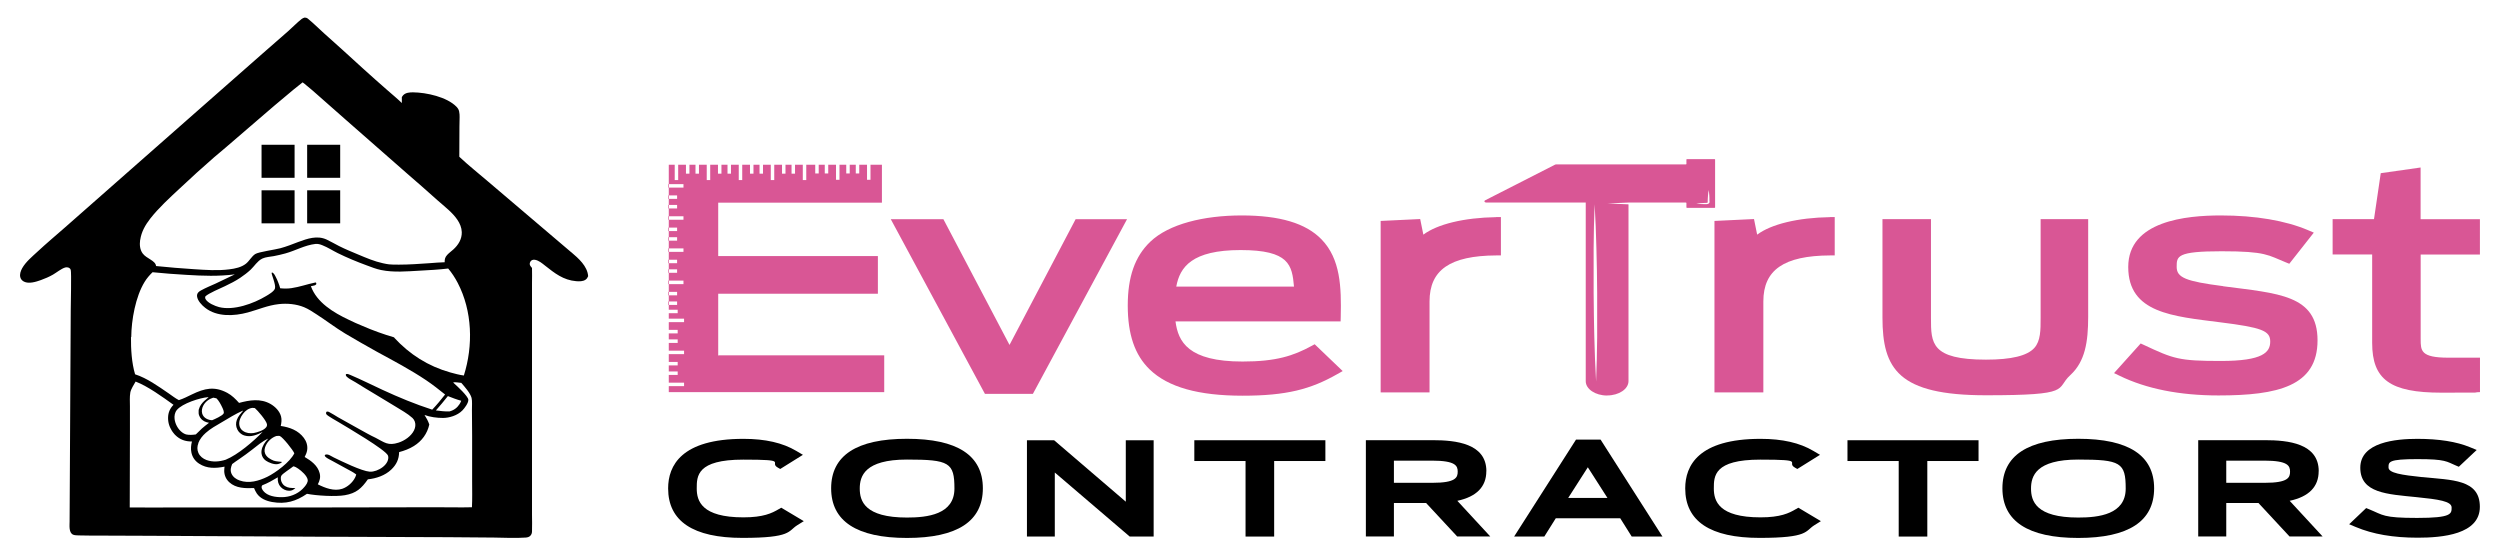
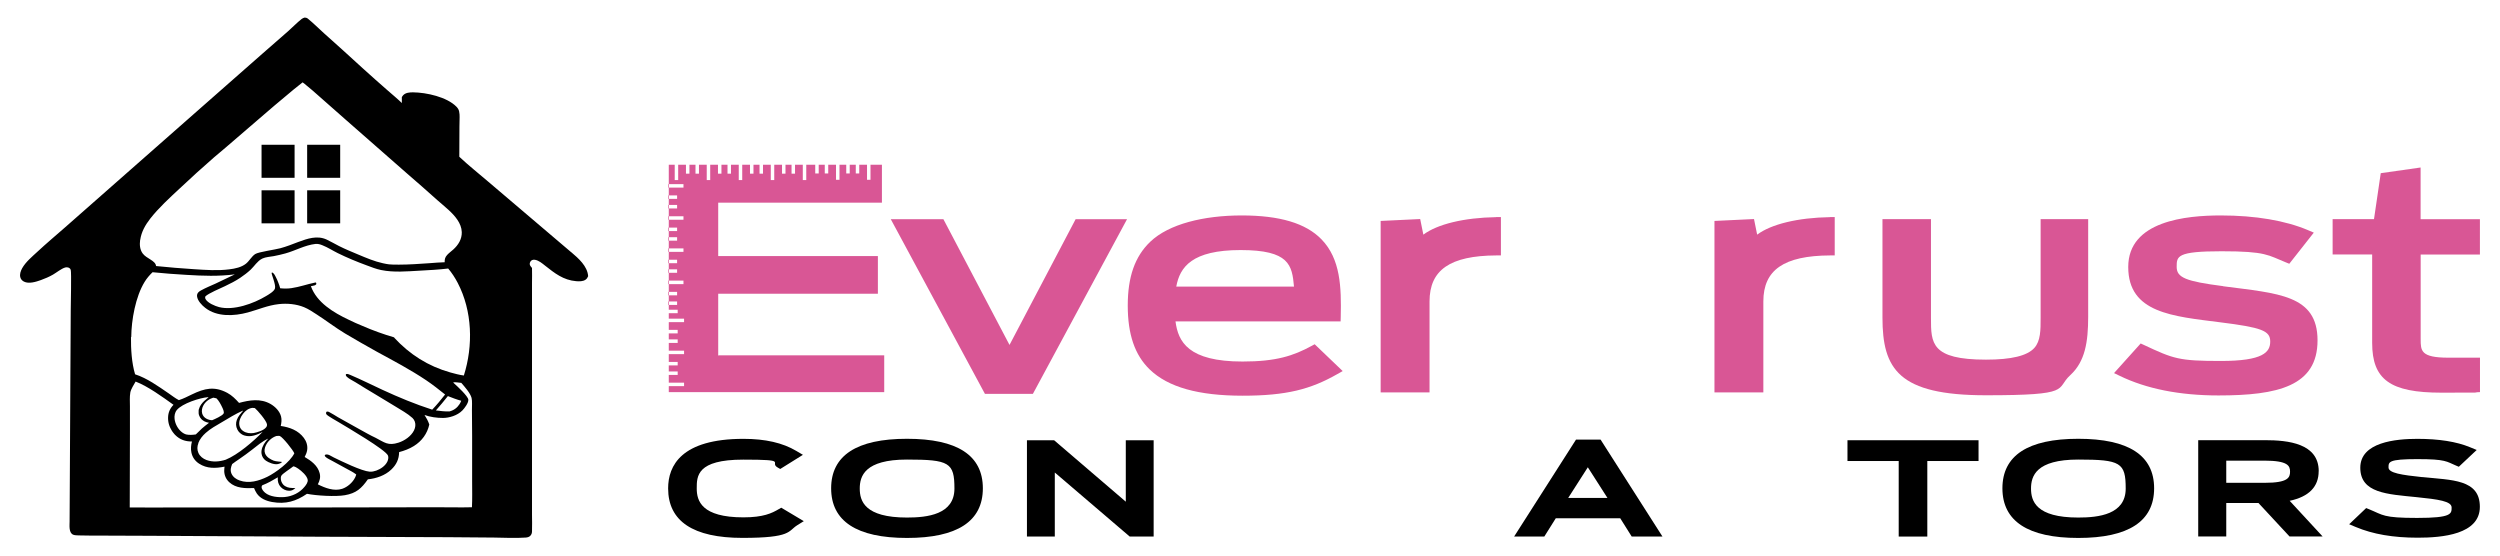
<svg xmlns="http://www.w3.org/2000/svg" id="Layer_1" version="1.1" viewBox="0 0 3958.1 879.6">
  <defs>
    <style>
      .st0 {
        fill: #d95695;
      }
    </style>
  </defs>
  <g>
    <path d="M1233.1,806c-11.1,6.6-24.6,13.1-56.1,13.1-66.3,0-73.9-26.1-73.9-45.7s0-45.7,73.6-45.7,40,4.1,54.7,12.6l3.9,2.2,35.9-22.4-10.5-6.2c-21.6-12.8-48.9-19.1-83.7-19.1-98.5,0-119.2,42.6-119.2,78.4,0,52,39.6,78.4,117.7,78.4s71.8-10.7,86.8-20.1l10.3-6.4-35.7-21.3-3.8,2.3h0Z" />
    <path d="M1436,694.7c-79.7,0-120.1,26.4-120.1,78.4s40.4,78.6,120.1,78.6,120.1-26.4,120.1-78.6-40.4-78.4-120.1-78.4ZM1436,819.4c-67.1,0-74.8-26.2-74.8-45.9s7.8-45.9,74.8-45.9,75.1,4.8,75.1,45.9-42.9,45.9-75.1,45.9Z" />
    <polygon points="1782.4 794.3 1668.9 697 1625.9 697 1625.9 849.5 1670 849.5 1670 748.1 1788.6 849.5 1826.5 849.5 1826.5 697 1782.4 697 1782.4 794.3" />
-     <polygon points="1890.9 729.9 1972 729.9 1972 849.5 2017.3 849.5 2017.3 729.9 2098.4 729.9 2098.4 697 1890.9 697 1890.9 729.9" />
-     <path d="M2353.3,746c0-44-48.5-49.1-85-49.1h-105.8v152.5h44.4v-53h51l49.2,53h52.4l-52.2-56.5c30.5-6.5,45.9-22.3,45.9-46.9h.1ZM2206.9,729.3h60.2c37.7,0,40.8,8.3,40.8,17.5s-3.1,17.6-39.9,17.6h-61.1v-35.1Z" />
    <path d="M2495.2,696l-98,153.5h47.8l18.2-29h102l18.2,29h48.7l-98-153.5h-38.9ZM2545,788.4h-62.2l31.1-48.6,31.1,48.6h0Z" />
-     <path d="M2843.4,806c-11.1,6.6-24.6,13.1-56.1,13.1-66.3,0-73.9-26.1-73.9-45.7s0-45.7,73.6-45.7,40,4.1,54.7,12.6l3.9,2.2,35.9-22.4-10.5-6.2c-21.6-12.8-48.9-19.1-83.7-19.1-98.6,0-119.2,42.6-119.2,78.4,0,52,39.6,78.4,117.7,78.4s71.8-10.7,86.8-20.1l10.3-6.4-35.7-21.3-3.8,2.3h0Z" />
    <polygon points="2925 729.9 3006.1 729.9 3006.1 849.5 3051.4 849.5 3051.4 729.9 3132.5 729.9 3132.5 697 2925 697 2925 729.9" />
    <path d="M3290.4,694.7c-79.7,0-120.1,26.4-120.1,78.4s40.4,78.6,120.1,78.6,120.1-26.4,120.1-78.6-40.4-78.4-120.1-78.4ZM3290.4,819.4c-67.1,0-74.8-26.2-74.8-45.9s7.8-45.9,74.8-45.9,75.1,4.8,75.1,45.9-42.9,45.9-75.1,45.9Z" />
    <path d="M3671.1,746c0-44-48.5-49.1-85-49.1h-105.8v152.5h44.4v-53h51l49.2,53h52.4l-52.2-56.5c30.5-6.5,45.9-22.3,45.9-46.9h.1ZM3524.7,729.3h60.2c37.7,0,40.8,8.3,40.8,17.5s-3.1,17.6-39.9,17.6h-61.1v-35.1Z" />
    <path d="M3834.9,755.4c-32.2-3.4-53.3-6.4-53.3-15.3s0-13.2,45.6-13.2,46.1,3.9,61.2,10.2l4.5,1.9,28.3-26.6-10.7-4.4c-21.3-8.8-49.3-13.2-83.3-13.2s-90.3,5.2-90.3,45.7,43.2,41.9,89,46.6c34.6,3.5,55.6,6.4,55.6,16.4s0,16.5-54.6,16.5-53.4-4.5-76.2-13.8l-4.5-1.8-26.9,25.6,10.5,4.4c27.1,11.4,59.2,16.9,98,16.9s98.4-5.1,98.4-48.9-44.4-42.2-91.3-47.1h0Z" />
  </g>
  <g>
    <polygon class="st0" points="1703 347 1598.3 546.1 1493.6 347 1410.3 347 1559.4 623.6 1635.3 623.6 1784.4 347 1703 347" />
    <path class="st0" d="M2081.5,545l-4.8,2.6c-28.8,15.7-56,24.8-109.5,24.8-86.1,0-101.9-31.4-106.1-63.5h261.4l.2-7.2c1.1-47-.3-91.8-30.5-122.8-24.8-25.5-66.1-37.8-126.3-37.8s-115.5,13.6-144.8,41.7c-24.3,23.3-35.6,55.4-35.6,101s11.1,78.3,34.8,101.2c29,28,77.1,41.5,146.9,41.5s107.9-10.2,149.9-34.1l8.7-4.9-44.3-42.4h0ZM1862.3,453.8c5.7-31,24.8-57.9,101.9-57.9s81.5,23.8,84.5,57.9h-186.4Z" />
    <path class="st0" d="M2368.8,343.8c-50.9.8-93.1,11.1-115.3,27.7l-5-24.7-62.6,3v271.5h77.4v-144.1c0-49.9,32.6-72.4,105.6-72.8h7.4v-60.7h-7.5,0Z" />
    <path class="st0" d="M2897.3,343.8c-50.9.8-93.1,11.1-115.3,27.7l-5-24.7-62.6,3v271.5h77.4v-144.1c0-49.9,32.6-72.4,105.6-72.8h7.4v-60.7h-7.5,0Z" />
    <path class="st0" d="M3230.8,347v156.1c0,19.7,0,36.6-9.9,47.7-11.2,12.5-36.2,18.6-76.6,18.6-87.1,0-87.1-26.2-87.1-65.8v-156.7h-76.8v155.8c0,81.6,25.3,123.1,163.8,123.1s109.5-9.8,133.5-31.8c23.6-21.6,28.4-52.7,28.4-92.7v-154.4h-75.5.2Z" />
    <path class="st0" d="M3519.5,453c-58.9-7.6-73.3-13.5-73.3-30.4s0-24.8,71.1-24.8,73.5,6.3,102,17.7l5.2,2.1,38.8-49.3-8.9-3.8c-35.9-15.3-83.7-23.4-138.3-23.4s-146.6,8.5-146.6,81.6,70.8,78,145.7,87.6c65.8,8.2,79.1,13.4,79.1,30.4s-11.3,30.8-78.1,30.8-74.7-3.3-122-25.4l-5-2.3-42.2,46.9,8.9,4.3c42.3,20.6,95,31.1,156.5,31.1,94.1,0,156.8-14.8,156.8-87.2s-62.7-74.2-149.5-85.7l-.2-.2Z" />
    <path class="st0" d="M3926.3,402.9v-55.9h-93.9v-81.8l-63.1,9-10.7,72.8h-65.5v55.9h62.6v140c0,58.2,28.7,78.8,109.6,78.8s48.8-.2,54.1-.5l7-.4v-54.5h-50.2c-43.7,0-43.7-11.1-43.7-29.4v-133.9h93.9-.1Z" />
-     <path class="st0" d="M2544.5,626.1c18.7,0,33.8-10.2,33.8-22.7v-279.9l-33.4-1.4,33.4-1.4h90.7c.6,0,1,.3,1,.7v7c0,.4.5.7,1,.7h43.4c.6,0,1-.3,1-.7v-75.8c0-.4-.5-.7-1-.7h-43.4c-.6,0-1,.3-1,.7v7c0,.4-.5.7-1,.7h-205.2c-.7,0-1.3.1-1.8.4l-110.6,56.4c-2.3,1.2-1.1,3.6,1.8,3.6h157.4v282.8c0,12.5,15.2,22.7,33.8,22.7h.1ZM2686.2,322.4h0c2.1-.3,4.1-.5,6.2-.7,2.1-.2,4.1-.3,6.2-.4,1,0,2.1,0,3.1-.1h.9c.3,0,.5-.2.7-.4.2-.1.4-.3.4-.5v-2.8l.2-4.2c0-1.4.2-2.8.3-4.2.3-2.8.5-5.5,1-8.3.5,2.8.7,5.5,1,8.3,0,1.4.2,2.8.2,4.2v4.2c.1,0,.2,2.1.2,2.1,0,.3,0,.9-.2,1.3-.2.5-.6.9-1.1,1.3s-1.1.7-1.8.8c-.3,0-.7.2-1.1.2h-4.1c-2.1,0-4.1,0-6.2-.2-2.1,0-4.1-.2-6.2-.5h.3ZM2527,604.1c-1.4-23.4-2.2-46.8-2.8-70.2l-.2-8.8-.2-8.8-.3-17.5-.4-35.1v-35.1c0-11.7-.1-23.4,0-35.1.2-23.4.6-46.8,1.6-70.2,1.4,23.4,2.2,46.8,2.8,70.2.4,11.7.5,23.4.8,35.1l.4,35.1v35.1c.1,0,0,17.5,0,17.5v17.6c-.3,23.4-.7,46.8-1.7,70.2h0Z" />
    <path class="st0" d="M1137.1,563v-98h252.8v-59.6h-252.8v-84.5h259.2v-60.1h-18.1v23.9h-5.5v-23.9h-12.3v13.8h-5.5v-13.8h-9.6v13.8h-5.5v-13.8h-10.7v23.9h-5.5v-23.9h-12.3v13.8h-5.5v-13.8h-9.6v13.8h-5.5v-13.8h-14.2v24.3h-5.5v-24.3h-12.3v14.2h-5.5v-14.2h-9.6v14.2h-5.5v-14.2h-12.3v24.3h-5.5v-24.3h-12.3v14.2h-5.5v-14.2h-9.6v14.2h-5.5v-14.2h-12.3v24.3h-5.5v-24.3h-12.3v14.2h-5.5v-14.2h-9.6v14.2h-5.5v-14.2h-12.3v24.3h-5.5v-24.3h-12.3v14.2h-5.5v-14.2h-9.6v14.2h-5.5v-14.2h-12.3v24.3h-5.5v-24.3h-9.4v229.6h14.1v5.5h-14.1v8.6h24.2v5.5h-24.2v12.3h14.1v5.5h-14.1v9.6h14.1v5.5h-14.1v12.3h24.2v5.5h-24.2v12.3h14.1v5.5h-14.1v9.6h14.1v5.5h-14.1v12.3h24.2v5.5h-24.2v9.4h341.1v-58.2h-261.8l-1,.4ZM1057.8,291.5h24.3v5.5h-24.3v-5.5ZM1057.8,309.4h14.2v5.5h-14.2v-5.5ZM1057.8,324.5h14.2v5.5h-14.2v-5.5ZM1057.8,342.4h24.3v5.5h-24.3v-5.5ZM1057.8,360.3h14.2v5.5h-14.2v-5.5ZM1057.8,375.5h14.2v5.5h-14.2v-5.5ZM1057.8,393.3h24.3v5.5h-24.3v-5.5ZM1057.8,411.2h14.2v5.5h-14.2v-5.5ZM1057.8,426.4h14.2v5.5h-14.2v-5.5ZM1057.8,462.1h14.2v5.5h-14.2v-5.5ZM1057.8,482.8v-5.5h14.2v5.5h-14.2ZM1057.8,449.8v-5.5h24.3v5.5h-24.3Z" />
  </g>
  <g>
    <path d="M904.3,399.3l-131.7-112c-15.1-13-30.9-25.4-45.4-39.1,0-15.9.2-31.8.2-47.7s.9-16.6-.5-24.1c-.6-3-2.1-5.2-4.2-7.4-15.1-15.5-47.6-22.6-68.8-22.8-5.2,0-11.4.4-15.3,4.3-1,1-1.7,2.1-2.4,3.3v9.3c-7.1-6.9-14.8-13.2-22.2-19.7-13.3-11.6-26.6-23.4-39.7-35.3-20.4-18.7-40.8-37.2-61.5-55.6-8.4-7.5-16.5-15.8-25.3-22.9-1.6-1.3-3-1.7-5.1-1.8-1.8.5-3.3,1.1-4.9,2.3-7.4,5.9-14.1,12.9-21.1,19.1l-41.3,36.1-119.8,105.4-147.1,129.5-45.2,39.8c-14.6,12.8-29.6,25.4-43.8,38.6-8.4,7.8-18.5,16.1-24.1,26.1-2.3,4.2-4.3,9.6-2.9,14.4.8,3.1,3,5.4,5.8,6.8,7.7,3.9,19,.3,26.6-2.4,6.7-2.4,13.2-5.2,19.3-8.7,5.5-3.2,13.3-9.5,19.1-11.2,1.9-.6,4.6-.4,6.4.5,1.3.7,2.2,1.8,2.6,3.2,1.3,3.6,0,55.7,0,64.7l-1.8,333.7c0,6.2-1.5,17.6,5.5,20.8,2.3,1.1,6.3,1.1,8.8,1.2,11.4.4,22.8.2,34.2.3l77.6.3,274.5,1.5,197.3.7,74.1.6c16.6.2,33.6,1.2,50.1,0,2.7-.2,5.3-.8,7.2-2.7,2-2.1,2.7-4.1,2.8-6.9.4-8.9,0-17.9,0-26.8v-46.7c0,0,0-142.6,0-142.6v-177.5c0-7.6.3-15.3,0-22.9v-.7c-1.6-1.9-3.9-4.2-3.6-6.9.2-1.8,1.2-3.8,2.6-4.9,1.7-1.3,4-1.5,6-1.1,5.9,1.1,11,5.5,15.6,9.1,15.3,12.1,29,23,49.3,24.7,4.9.4,10.7.5,14.8-2.3,2.2-1.5,3.1-3.2,4.2-5.6-1.2-16.1-15.4-28.3-26.9-38.1h0ZM624.3,534.2c-8.6-2.5-17.1-5.2-25.5-8.3-8.4-3-16.7-6.3-24.9-9.9-7.5-2.9-14.8-6.4-22.1-9.9-23.7-11.2-50.3-27.1-59.6-53,2-.4,4-.7,6-1.3,1.2-.4,1.9-.9,2.6-2,0-1.2,0-1.4-.5-2.4-.7-.2-1.1-.2-1.7,0-12.5,2.6-24.5,7-37.2,8.8-6.1.9-11.7.8-17.8.2-.8-3.1-1.8-6.1-3-9-1.1-3-2.4-5.9-3.9-8.7-1.3-2.6-3-6.4-5.9-7.3-.2.2-.6.3-.7.6-.8,1.7,7.1,18.8,5.2,24.8-1.4,4.6-10.1,9.6-14,11.9-19.9,12-51.4,23.4-74.5,17.5-6.4-1.7-17.9-6.4-21.3-12.6-.8-1.5-.9-2.8-.3-4.4,4.8-4.8,24.4-13,31.1-16.2,8.3-4,16.4-8,24.1-13.2,5.8-3.9,11.5-8.2,16.6-13,5.8-5.5,10.5-13.5,17.7-17.1s.5-.2.7-.4c5.5-2.5,12.1-2.7,18-3.8,6.2-1.2,12.4-2.6,18.5-4.3,16.2-4.5,30.5-13,47.5-15,3.9-.4,7.5.6,11.1,2.1,8.4,3.3,16.1,8.4,24.2,12.4,14.8,7.3,30.3,13.7,45.8,19.4,7.5,2.8,15,5.8,22.9,7.4,19.9,4.1,41.2,2.1,61.3,1,15-.8,30-1.6,44.9-3.4,5.9,7,10.8,14.6,15.1,22.8,23.2,44.5,24.7,99.2,9.7,146.6-7.4-1-14.4-2.9-21.6-4.9-35-9.9-64.1-28.4-88.7-55l.2-.4ZM730.2,634.6c-.8,1.8-1.5,3.6-2.6,5.2-3.8,5.9-9.3,10-16.2,11.6-7.2.2-14.2-.7-21.3-1.6,6.5-7.4,12.9-14.9,19-22.7,7.1,2.8,13.8,5.4,21.2,7.4h-.1ZM222,379.8c1.8-12.7,8.1-23.7,15.9-33.7,13.5-17.2,30.5-32.7,46.5-47.6,17.8-16.8,35.9-33.2,54.4-49.3,6.1-5.3,12.4-10.4,18.6-15.7l60.2-51.8c11.3-9.8,22.7-19.5,34.2-29,9-7.5,17.9-15.2,27.3-22.3,2.3,1.4,4.3,3.4,6.4,5.1,6.1,4.9,12.1,10.1,17.9,15.3l44,38.8,97.6,85.6c15.9,13.7,31.7,27.6,47.3,41.6,5.9,5.2,12,10.2,17.8,15.5,9.9,9.1,20.6,21,21,35.2.3,11.1-5.5,20.4-13.5,27.6-3.2,2.9-6.8,5.4-9.7,8.6-3.3,3.7-4,6.7-3.9,11.5-8,.1-16,1-24,1.5-16.1,1.1-32.5,2.3-48.6,2.3s-16.8-.5-25.1-2.2c-13.5-2.9-26.2-8.4-38.9-13.7-10.3-4.3-20.8-8.6-30.7-13.6-6.5-3.3-12.9-7.1-19.5-10.2-15.1-7-30.5-1.5-45.2,3.9-9.3,3.6-18.5,7.2-28.1,9.8-8.9,2.4-34.4,5.8-39.8,9.2-5.7,3.7-9.2,10.8-14.6,15.2-7.2,5.8-17.3,7.9-26.3,9-18.5,2.4-37.3,1-55.9-.2-20.1-1.3-40.1-2.9-60.2-5-.8-8.7-15.1-11.7-21.1-19.8-4.7-6.3-5.1-14.1-4.1-21.7h.1ZM207.8,533.8c.2-27.3,6.8-64.1,21.1-87.4,3.5-5.8,7.8-10.7,12.6-15.4,18,1.9,35.9,3.1,54,4.2,26.4,1.6,49.9,2.5,76.3-.8-10.1,4.9-20.2,9.7-30.3,14.5-7.7,3.5-15.7,6.7-23.1,10.8-1.8,1-3.4,1.9-4.7,3.5-1.4,1.7-2,3.9-1.7,6.1.8,6.8,7.6,14,12.8,18,18.7,14.7,45.7,13.3,67.5,7.4,16.9-4.6,31.3-11.2,49-13.2,13.2-1.5,27.9-.2,40.2,4.9,7,2.9,13.4,7.2,19.7,11.3,15.2,9.8,29.6,20.9,45,30.2,16.8,10,33.8,19.7,50.9,29.2,26.3,14.3,52.7,28.2,77.6,44.9,10.4,7,20.3,14.8,30,22.6-6.4,8.2-13.2,16.5-20.4,24-26.9-8.7-52.8-19.4-78.5-31.3-17-7.8-33.9-16.4-51.2-23.7-1.9-.8-4.6-2.1-6.7-1.3l-.4.9c0,1.6.7,2.5,1.8,3.5,3.7,3.4,9.2,5.8,13.5,8.5,20.7,13,42,25.2,62.8,38.1,9,5.6,19.6,11.3,27.5,18.5,1.8,1.7,2.8,3.5,3.7,5.8,1.6,4.6.8,9.5-1.3,13.8-4.6,9.3-14.9,16.3-24.5,19.4-16.7,5.4-22.1-.3-36.4-7.7-8.5-3.9-16.7-8.7-24.9-13.2l-34.7-19.4c-4.5-2.6-9-5.7-13.6-8-1.1-.6-2.1-1-3.4-.9-.8,0-1,.4-1.5.9-.4,1.6-.5,2.4.6,3.8,2.2,2.6,15.9,10.2,19.4,12.3,12.9,7.8,74.3,43.6,77.8,52.7,1.1,2.9.3,6.5-.9,9.3-3.2,6.9-10.7,12-17.7,14.5-3.4,1.2-6.8,1.9-10.4,1.7-12.8-1-44.7-16.6-56.8-22.5-2.3-1.1-4.5-2.6-6.9-3.7-2.3-1-4.4-1.5-6.8-.6-.3.4-.7.7-.6,1.3.3,1.3,1.5,2.4,2.5,3.1,3,2.2,6.7,3.8,9.9,5.6l22.3,12.2c4.9,2.7,10.1,5.2,14.6,8.6.2,0,.3.2.5.4-.4,1.6-.9,3.2-1.7,4.7-3.9,8-12.1,15.2-20.5,18-12.9,4.2-27.1-1.3-38.6-7.1,3.1-5.8,4.6-11.2,2.9-17.7-3.1-12.1-13.5-19.6-23.7-25.6,1.8-3.5,3.3-6.9,3.9-10.7,1.1-7-1-13.9-5.2-19.5-9-12-22.3-16.8-36.6-18.9,1.1-4.9,1.8-10.1.5-15-2.2-8.5-9.2-15.5-16.6-19.8-15.9-9.1-33.2-6.2-49.9-1.7-5.6-6.2-11.2-11.9-18.6-15.9-20.4-10.9-36-7.2-55.9,2.4-6.9,3.3-13.5,6.8-20.8,9.1-5.7-2.9-11-7.2-16.3-10.8-16.4-11.2-33.9-23.9-53-30.1-5.4-17.9-6.7-40.2-6.5-58.9h.4ZM314.8,648c0,.3-.1.6-.2.9,0,.3,0,.6-.1.9v4.5c0,.3,0,.6.1.9,0,.3.1.6.2.9,0,.3.1.6.2.8,0,.3.2.6.3.8,0,.3.2.5.3.8.1.3.2.5.4.8.1.3.3.5.4.8s.3.5.4.8c.2.3.3.5.5.7,3.3,4.8,8.1,6.8,13.6,7.8-3.8,3-7.8,5.9-11.3,9.1-3.3,3-6.3,6.4-9.6,9.3-5.2.8-10.3,1.1-15.5,0-2.2-.7-4.3-1.8-6.1-3.2-6.5-4.9-11-13.1-12-21.1-.6-5,.3-10.4,3.6-14.4,8.6-10.4,36.5-19.3,49.4-20.3h.7c-.2,1.3-12.7,8.4-15.2,19.1h0ZM338,629.7c1.7.2,3.3.6,4.9,1.1,3.8,3.9,6.7,9.4,9,14.3,1.1,2.3,3.4,7.2,2.1,9.6-2,3.6-14.1,9-18.1,10.6-3.1,0-6.5-1-9.2-2.5-3.2-1.7-5.6-4.6-6.6-8.1-1.2-4.4-.2-9.1,2-13,3.4-6.1,9.2-10.2,15.8-12.2v.2ZM313.9,701.6c2.4-6.3,6.8-11.8,11.8-16.2,7.5-6.8,16.7-11.7,25.3-16.8,10.9-6.5,21.7-13.2,33.3-18.4l.5.2c-3.7,4.5-7.8,8.6-9.8,14.3-1.9,5.1-1.7,10.4.8,15.3.1.3.3.6.5.9.2.3.3.6.5.8.2.3.4.5.5.8.2.3.4.5.6.8s.4.5.6.7.4.5.7.7l.7.7c.2.2.5.4.7.6.3.2.5.4.8.6.3.2.5.4.8.6.3.2.5.4.8.5.3.2.6.3.8.5.3.2.6.3.9.4.3,0,.6.3.9.4.3,0,.6.2.9.3s.6.2.9.3c9.7,2.9,20-1.2,28.4-5.8-14.5,15-39.2,36.2-58.4,44-9.8,3.2-20.7,4.1-30.5.5-5.5-2.1-10.4-5.8-12.8-11.3-2.2-5-2-10.3,0-15.3h-.2ZM399.2,645.7l4.3.4c4.6,3.9,17.7,19.2,19.1,25.2.4,1.8,0,3.5-1,4.9-3.8,5.3-13.9,8.2-20,9.4-5.7.8-11.7.2-16.6-3.2-.4-.3-.8-.6-1.2-.9-.4-.3-.7-.7-1.1-1-.3-.4-.7-.7-1-1.1-.3-.4-.6-.8-.8-1.2-.3-.4-.5-.9-.7-1.3-.2-.4-.4-.9-.6-1.4s-.3-.9-.4-1.4-.2-1-.3-1.5c-.9-6.2,2.2-12.7,5.9-17.5,3.6-4.7,8.5-8.5,14.5-9.3h0ZM367.6,734.7c3.5-2.7,7.2-5.2,10.9-7.7,7.1-4.8,14-9.9,20.7-15.1,8.3-6.4,15.8-13.2,25.5-17.5-1.4,1.4-2.7,3-3.9,4.5-4.2,5.4-7.8,12.6-6.7,19.6.7,4.5,3.2,8.3,6.9,10.9,4.3,3,13.3,6.5,18.6,5.4,2.1-.4,5.8-1.5,6.9-3.4-.9-.5-9.4-.5-13.3-2.1-5.4-2.2-11.2-5.5-13.5-11.3-1.7-4.3-.7-8.7,1.2-12.8,3.1-6.6,9.2-12.3,16.1-14.7l.6-.2c1.7,0,3.8-.5,5.4,0,4.9,2.1,20.8,22.1,23,27.4-6.6,13.7-29.6,30.8-42.8,37.2-13.6,6.6-29,11.1-43.9,5.8-5.4-1.9-10.5-5.5-12.8-10.8s-1-10.2,1.1-15.2h0ZM415.3,768.3c8.7-3.3,16.6-7.9,24.5-12.6v1c-.3,5.4.9,10.3,4.7,14.4,3.4,3.6,8.5,6,13.5,5.9,4,0,6.9-1.6,9.7-4.4h-4.9c-5.2,0-10.9-1.5-14.5-5.5-2.5-2.8-4-7-3.7-10.8,0-1.3.4-2.3,1-3.4,2.2-3.4,14.6-11.1,18.8-14.6,2.6.3,5.6,2.2,7.8,3.7,5.2,3.6,14.1,11.3,15,17.8.5,3.8-2.7,8.2-5.1,11-7.7,9.4-19.3,15-31.2,16.1-9.5.9-23.6-.3-31.2-6.8-2.4-2.1-5.6-5.5-5.5-9,0-1.4.3-1.9,1.2-2.9h0ZM747.4,803.1c-19.9.6-39.9-.2-59.8,0l-169.1.3h-236.4c-25.5,0-51.1.4-76.7,0l.3-121.6v-38.4c0-7.1-.6-15,.6-21.9,1-5.6,5.6-12.3,8.4-17.4,19.4,7.4,43,24.6,60,36.8-5.5,5.5-8.5,12.4-8.6,20.1v1.9c0,.6,0,1.3.1,1.9,0,.6.1,1.3.2,1.9,0,.6.2,1.3.3,1.9.1.6.3,1.2.4,1.9.2.6.3,1.2.5,1.8s.4,1.2.6,1.8.4,1.2.7,1.8c.2.6.5,1.2.8,1.7.3.6.6,1.1.9,1.7.3.6.6,1.1.9,1.7.3.5.7,1.1,1,1.6.4.5.7,1.1,1.1,1.6s.8,1,1.2,1.5c.4.5.8,1,1.2,1.5.4.5.9.9,1.3,1.4,7.6,7.6,16.1,10.4,26.6,10.4-1.5,5.7-2.1,11.5-.9,17.3,1.5,7.5,5.7,13.5,12.1,17.7,12.5,8.2,26.3,7.6,40.4,4.8-.3,2.4-.5,4.8-.5,7.2.2,6.8,3,12.9,8,17.5,10.6,9.8,25.7,9.7,39.2,9.2,1.2,3,2.6,5.9,4.4,8.6,5.6,8.1,14.9,11.8,24.3,13.5,21.2,3.8,37.8-1.1,55.1-13,14.9,3,45.4,4.8,60.1,2.2,17.9-3.1,26.2-10.7,36.3-25.1,13.3-1.4,27.1-6,37-15.4,8.2-7.8,12.3-16.4,12.5-27.7,8.2-2.2,16.1-5.1,23.3-9.6,12.7-7.9,21.2-19.5,24.5-34.1-1.9-5.6-4.4-10.1-7.6-15.1,9,3.3,19.7,4.7,29.2,4.7s22.7-3.6,30.8-11.9c3.4-3.5,9.7-11.8,9.4-16.9-.4-5.8-18.1-21.9-23.1-26.4-.6-.6-.3-.2-.7-1.2,3.9-.5,8.7.6,12.7.9,5.3,6.2,14.1,15.9,16.2,23.7,1.3,5,.5,13.7.6,19.1.2,13.7.3,27.5.3,41.2v71.6c0,13.8.4,27.8-.3,41.6l.2-.3Z" />
    <rect x="414.1" y="229.2" width="52.3" height="52.3" />
    <rect x="486.3" y="229.2" width="52.3" height="52.3" />
    <rect x="414.1" y="301.3" width="52.3" height="52.3" />
    <rect x="486.3" y="301.3" width="52.3" height="52.3" />
  </g>
</svg>